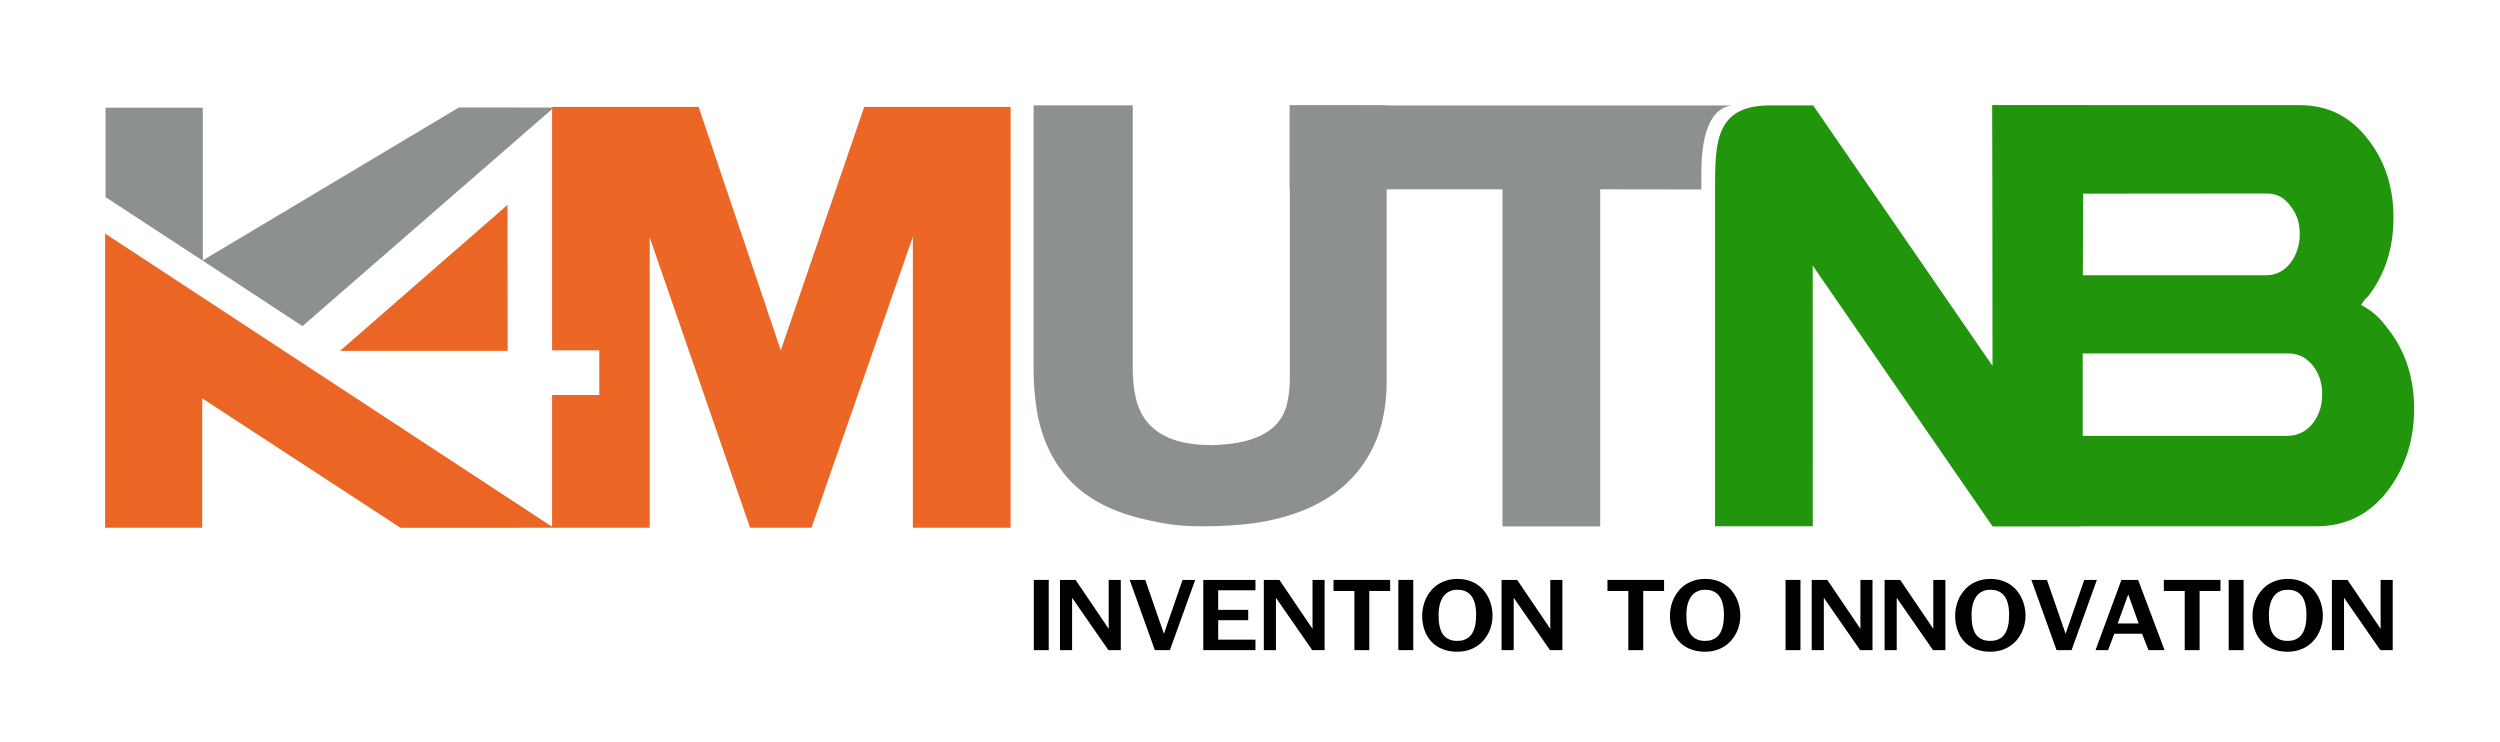
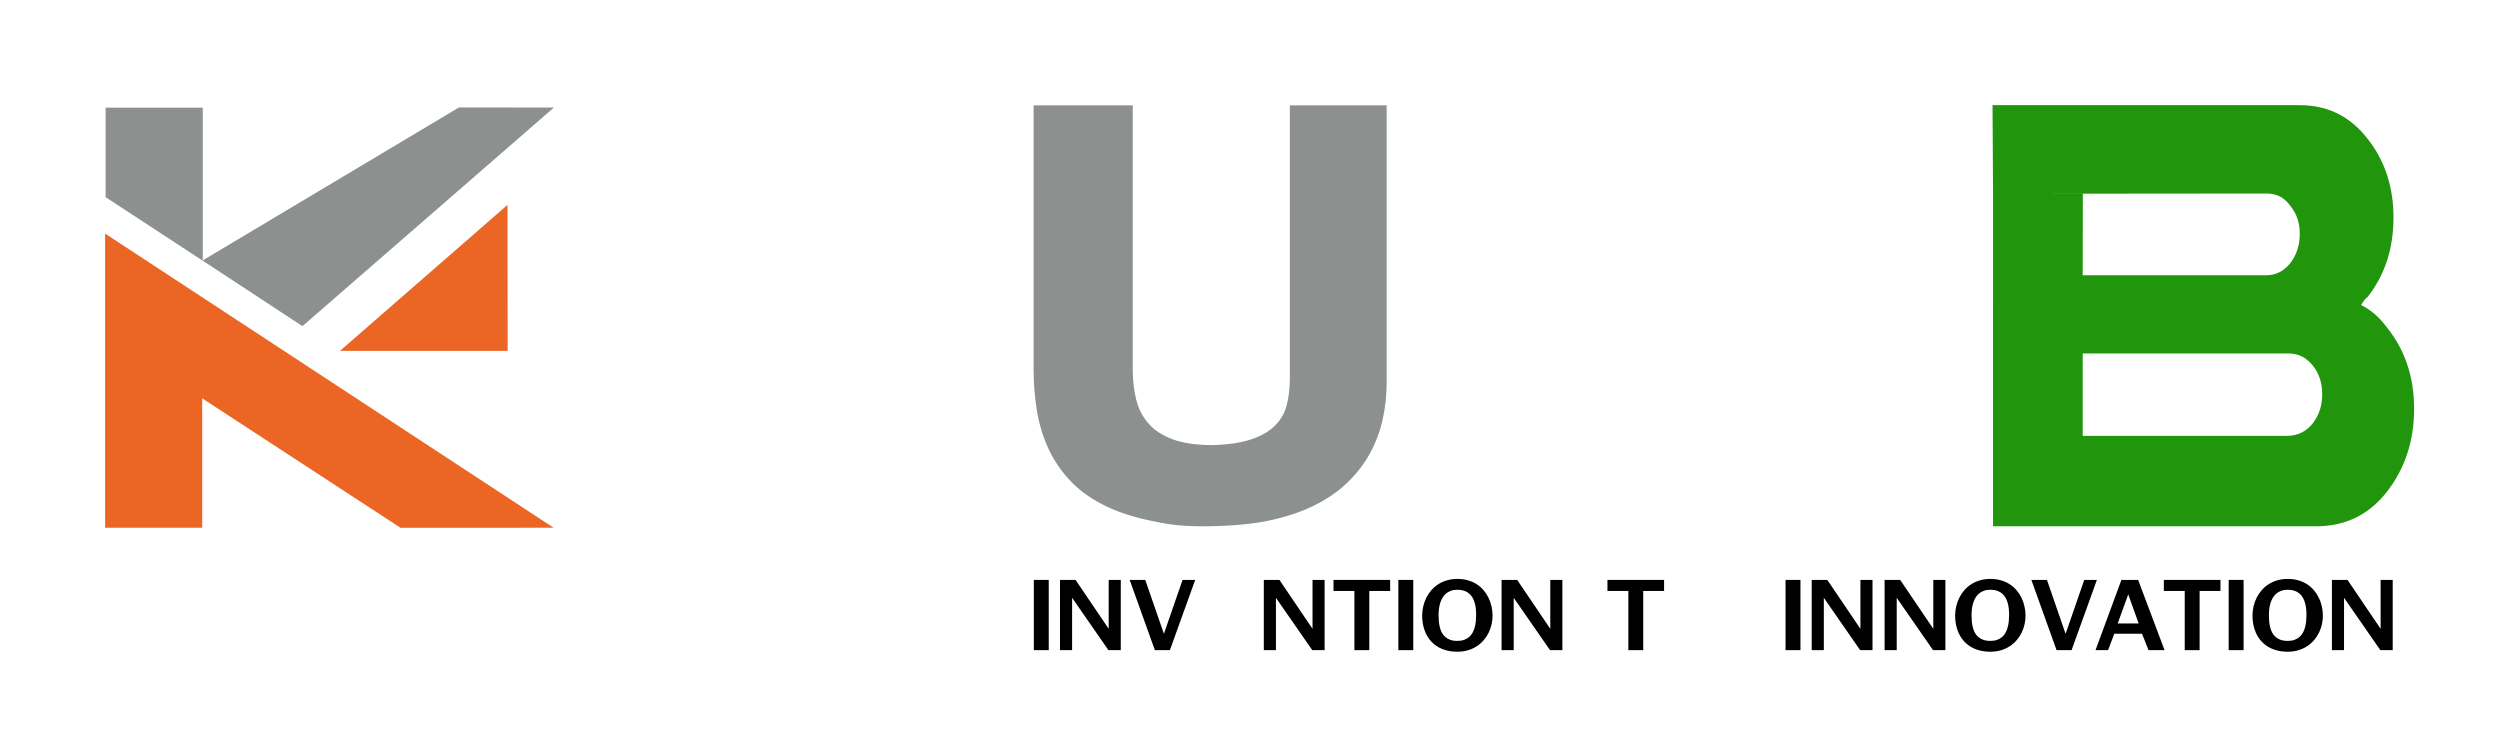
<svg xmlns="http://www.w3.org/2000/svg" xmlns:ns1="http://sodipodi.sourceforge.net/DTD/sodipodi-0.dtd" xmlns:ns2="http://www.inkscape.org/namespaces/inkscape" version="1.1" id="svg9" xml:space="preserve" width="118" height="35" viewBox="0 0 118 35" ns1:docname="logo kmutnb final.svg" ns2:version="1.1.2 (b8e25be833, 2022-02-05)">
  <defs id="defs13">
    <clipPath clipPathUnits="userSpaceOnUse" id="clipPath43">
      <path d="M 0,283.465 H 566.929 V 0 H 0 Z" id="path41" />
    </clipPath>
  </defs>
  <ns1:namedview id="namedview11" pagecolor="#ffffff" bordercolor="#666666" borderopacity="1.0" ns2:pageshadow="2" ns2:pageopacity="0.0" ns2:pagecheckerboard="0" showgrid="false" ns2:zoom="3.7118335" ns2:cx="138.34134" ns2:cy="61.425169" ns2:window-width="1366" ns2:window-height="705" ns2:window-x="-8" ns2:window-y="-8" ns2:window-maximized="1" ns2:current-layer="g15" width="118px" height="50px" />
  <g id="g15" ns2:groupmode="layer" ns2:label="logo kmutnb final" transform="matrix(1.333,0,0,-1.333,0,377.953)">
    <g id="g17" transform="matrix(0.165,0,0,0.165,10.709,271.987)">
      <path d="M 0,0 -21.448,14.083 33.589,46.935 53.964,46.913 Z" style="fill:#8c918f;fill-opacity:1;fill-rule:nonzero;stroke:none" id="path19" />
    </g>
    <g id="g21" transform="matrix(0.165,0,0,0.165,7.18,274.303)">
      <path d="M 0,0 -20.851,13.646 V 32.852 H 0 Z" style="fill:#8c918f;fill-opacity:1;fill-rule:nonzero;stroke:none" id="path23" />
    </g>
    <g id="g25" transform="matrix(0.165,0,0,0.165,14.182,264.847)">
      <path d="M 0,0 -42.559,27.778 V 0.008 H -63.397 V 63.141 L 32.853,0.008 Z" style="fill:#eb6625;fill-opacity:1;fill-rule:nonzero;stroke:none" id="path27" />
    </g>
    <g id="g29" transform="matrix(0.165,0,0,0.165,12.04,271.113)">
      <path d="m 0,0 35.944,31.325 0.03,-31.332 z" style="fill:#eb6625;fill-opacity:1;fill-rule:nonzero;stroke:none" id="path31" />
    </g>
    <g id="g33" transform="matrix(0.165,0,0,0.165,32.323,264.848)">
-       <path d="M 0,0 V 62.444 L -21.748,0 H -34.929 L -56.468,62.292 V 0 H -77.42 l -0.001,28.496 h 10.129 l 0.001,9.579 H -77.42 v 52.229 h 31.452 L -28.34,38.075 -10.442,90.304 H 20.987 L 20.979,0 Z" style="fill:#ec6726;fill-opacity:1;fill-rule:nonzero;stroke:none" id="path35" />
-     </g>
+       </g>
    <g id="g37" transform="matrix(0.165,0,0,0.165,-1.741,246.763)">
      <g id="g39" clip-path="url(#clipPath43)">
        <g id="g45" transform="translate(308.124,140.749)">
          <path d="m 0,0 c 0,-2.811 -0.301,-5.521 -0.905,-8.13 -0.603,-2.61 -1.552,-5.057 -2.845,-7.34 -1.293,-2.284 -2.947,-4.366 -4.958,-6.248 -2.012,-1.882 -4.44,-3.501 -7.286,-4.855 -2.845,-1.356 -6.114,-2.404 -9.808,-3.143 -3.693,-0.74 -8.854,-1.11 -13.51,-1.11 -5.26,0 -7.653,0.42 -11.62,1.261 -3.966,0.839 -7.379,2.013 -10.239,3.519 -2.86,1.505 -5.231,3.306 -7.113,5.4 -1.883,2.095 -3.378,4.392 -4.484,6.889 -1.107,2.496 -1.882,5.156 -2.328,7.979 -0.446,2.823 -0.668,5.727 -0.668,8.714 v 56.571 h 21.277 V 2.936 c 0,-2.359 0.243,-4.536 0.733,-6.531 0.488,-1.995 1.372,-3.72 2.651,-5.176 1.278,-1.455 3.024,-2.59 5.238,-3.406 2.213,-0.815 5.044,-1.222 8.492,-1.222 3.45,0.099 6.252,0.519 8.408,1.26 2.155,0.74 3.843,1.732 5.066,2.974 1.22,1.242 2.047,2.716 2.478,4.422 0.431,1.706 0.647,3.6 0.647,5.683 V 59.507 H 0 Z" style="fill:#8c918f;fill-opacity:1;fill-rule:nonzero;stroke:none" id="path47" />
        </g>
        <g id="g49" transform="translate(287.328,200.241)">
-           <path d="m 0,0 v -18.008 h 45.656 v -72.337 h 20.97 v 72.337 l 21.698,-0.03 v 3.069 c -0.102,13.71 4.829,14.723 6.571,14.954 z" style="fill:#8c918f;fill-opacity:1;fill-rule:nonzero;stroke:none" id="path51" />
-         </g>
+           </g>
        <g id="g53" transform="translate(438.139,109.923)">
-           <path d="M 0,0 -38.58,55.944 -38.566,0 h -20.973 v 72.327 c 0,10.072 0.063,17.977 11.764,17.991 h 9.289 L 0,34.431 -0.04,90.318 H 19.591 L 18.94,0 Z" style="fill:#21960d;fill-opacity:1;fill-rule:nonzero;stroke:none" id="path55" />
-         </g>
+           </g>
        <g id="g57" transform="translate(506.844,131.989)">
          <path d="m 0,0 c -1.367,-1.727 -3.148,-2.591 -5.317,-2.658 h -44.027 v 17.681 h 44.175 c 2.08,0 3.802,-0.864 5.169,-2.555 C 1.396,10.741 2.05,8.668 2.05,6.286 2.05,3.869 1.396,1.795 0,0 m 15.983,20.548 c -1.605,2.21 -3.446,3.799 -5.586,4.869 0.565,0.934 1.011,1.52 1.397,1.727 3.713,4.732 5.555,10.395 5.555,17.06 0,6.562 -1.842,12.226 -5.614,16.957 -3.744,4.8 -8.556,7.148 -14.498,7.148 h -65.932 l 0.106,-19.012 58.785,0.053 c 2.051,0 3.743,-0.863 5.021,-2.66 1.367,-1.658 2.02,-3.66 2.02,-6.007 0,-2.384 -0.653,-4.457 -2.02,-6.252 -1.396,-1.76 -3.118,-2.624 -5.198,-2.624 h -39.363 l 0.031,17.49 h -19.276 l -0.005,-71.363 H 0.98 c 6.179,0.068 11.141,2.519 15.003,7.459 3.891,5.076 5.793,10.947 5.793,17.75 0,6.734 -1.902,12.537 -5.793,17.405" style="fill:#21960d;fill-opacity:1;fill-rule:nonzero;stroke:none" id="path59" />
        </g>
        <path d="m 232.408,98.417 h 3.2 V 83.344 h -3.2 z" style="fill:#000000;fill-opacity:1;fill-rule:nonzero;stroke:none" id="path61" />
        <g id="g63" transform="translate(248.416,83.344)">
          <path d="M 0,0 -7.792,11.232 V 0 h -2.603 v 15.073 h 3.346 l 7.108,-10.5 v 10.5 H 2.653 V 0 Z" style="fill:#000000;fill-opacity:1;fill-rule:nonzero;stroke:none" id="path65" />
        </g>
        <g id="g67" transform="translate(261.609,83.344)">
          <path d="m 0,0 h -3.222 l -5.409,15.073 h 3.346 L -1.283,3.502 2.719,15.073 h 2.712 z" style="fill:#000000;fill-opacity:1;fill-rule:nonzero;stroke:none" id="path69" />
        </g>
        <g id="g71" transform="translate(268.775,83.344)">
-           <path d="M 0,0 V 15.073 H 11.196 V 12.854 H 3.2 V 8.649 H 9.644 V 6.43 H 3.2 V 2.245 h 7.996 V 0 Z" style="fill:#000000;fill-opacity:1;fill-rule:nonzero;stroke:none" id="path73" />
-         </g>
+           </g>
        <g id="g75" transform="translate(292.159,83.344)">
          <path d="M 0,0 -7.792,11.232 V 0 h -2.603 v 15.073 h 3.346 l 7.108,-10.5 v 10.5 H 2.653 V 0 Z" style="fill:#000000;fill-opacity:1;fill-rule:nonzero;stroke:none" id="path77" />
        </g>
        <g id="g79" transform="translate(304.398,96.044)">
          <path d="M 0,0 V -12.7 H -3.193 V 0 H -7.676 V 2.373 H 4.476 V 0 Z" style="fill:#000000;fill-opacity:1;fill-rule:nonzero;stroke:none" id="path81" />
        </g>
        <path d="m 310.637,98.417 h 3.2 V 83.344 h -3.2 z" style="fill:#000000;fill-opacity:1;fill-rule:nonzero;stroke:none" id="path83" />
        <g id="g85" transform="translate(327.33,90.922)">
          <path d="m 0,0 c 0,0.421 -0.021,0.846 -0.065,1.275 -0.044,0.43 -0.121,0.844 -0.23,1.245 -0.109,0.399 -0.26,0.773 -0.452,1.122 -0.192,0.348 -0.438,0.652 -0.736,0.909 -0.299,0.258 -0.658,0.46 -1.076,0.609 -0.418,0.149 -0.908,0.224 -1.472,0.224 -0.53,0 -0.996,-0.075 -1.4,-0.224 C -5.834,5.011 -6.185,4.809 -6.484,4.551 -6.783,4.294 -7.033,3.99 -7.234,3.642 -7.437,3.293 -7.598,2.919 -7.719,2.52 -7.841,2.119 -7.928,1.705 -7.982,1.275 -8.035,0.846 -8.062,0.421 -8.062,0 c 0,-0.434 0.017,-0.872 0.051,-1.314 0.034,-0.443 0.101,-0.871 0.2,-1.286 0.1,-0.415 0.241,-0.803 0.423,-1.167 0.182,-0.364 0.423,-0.68 0.722,-0.951 0.299,-0.269 0.663,-0.483 1.093,-0.64 0.43,-0.158 0.945,-0.237 1.542,-0.237 0.573,0 1.071,0.079 1.491,0.237 0.42,0.157 0.78,0.371 1.079,0.64 0.298,0.271 0.543,0.587 0.732,0.951 0.19,0.364 0.338,0.752 0.445,1.167 0.107,0.415 0.181,0.843 0.222,1.286 C -0.021,-0.872 0,-0.434 0,0 M 3.521,0 C 3.536,-0.655 3.474,-1.305 3.335,-1.949 3.197,-2.593 2.985,-3.209 2.701,-3.796 2.417,-4.383 2.06,-4.927 1.629,-5.429 1.199,-5.931 0.702,-6.366 0.139,-6.736 c -0.564,-0.37 -1.195,-0.66 -1.892,-0.868 -0.697,-0.208 -1.456,-0.312 -2.278,-0.312 -0.889,0 -1.696,0.102 -2.42,0.306 -0.724,0.204 -1.368,0.487 -1.932,0.848 -0.563,0.362 -1.051,0.79 -1.461,1.285 -0.411,0.496 -0.747,1.038 -1.01,1.624 -0.262,0.586 -0.453,1.207 -0.572,1.86 -0.119,0.652 -0.171,1.316 -0.157,1.993 0.015,0.659 0.101,1.308 0.259,1.945 0.158,0.638 0.384,1.243 0.678,1.815 0.294,0.572 0.655,1.099 1.083,1.582 0.427,0.482 0.918,0.898 1.472,1.247 0.554,0.348 1.17,0.622 1.848,0.819 0.678,0.198 1.415,0.297 2.212,0.297 0.85,0 1.626,-0.104 2.325,-0.312 0.7,-0.208 1.328,-0.496 1.885,-0.862 C 0.735,6.166 1.219,5.736 1.629,5.243 2.04,4.75 2.384,4.217 2.661,3.646 2.938,3.073 3.147,2.477 3.288,1.855 3.429,1.235 3.506,0.616 3.521,0" style="fill:#000000;fill-opacity:1;fill-rule:nonzero;stroke:none" id="path87" />
        </g>
        <g id="g89" transform="translate(343.184,83.344)">
          <path d="M 0,0 -7.792,11.232 V 0 h -2.603 v 15.073 h 3.346 l 7.108,-10.5 v 10.5 H 2.653 V 0 Z" style="fill:#000000;fill-opacity:1;fill-rule:nonzero;stroke:none" id="path91" />
        </g>
        <g id="g93" transform="translate(363.186,96.044)">
          <path d="M 0,0 V -12.7 H -3.193 V 0 H -7.676 V 2.373 H 4.476 V 0 Z" style="fill:#000000;fill-opacity:1;fill-rule:nonzero;stroke:none" id="path95" />
        </g>
        <g id="g97" transform="translate(380.505,90.922)">
-           <path d="m 0,0 c 0,0.421 -0.021,0.846 -0.065,1.275 -0.044,0.43 -0.121,0.844 -0.23,1.245 -0.109,0.399 -0.26,0.773 -0.452,1.122 -0.192,0.348 -0.438,0.652 -0.736,0.909 -0.299,0.258 -0.658,0.46 -1.076,0.609 -0.418,0.149 -0.908,0.224 -1.472,0.224 -0.53,0 -0.996,-0.075 -1.4,-0.224 C -5.834,5.011 -6.185,4.809 -6.484,4.551 -6.783,4.294 -7.033,3.99 -7.234,3.642 -7.437,3.293 -7.598,2.919 -7.719,2.52 -7.841,2.119 -7.928,1.705 -7.982,1.275 -8.035,0.846 -8.062,0.421 -8.062,0 c 0,-0.434 0.017,-0.872 0.051,-1.314 0.034,-0.443 0.101,-0.871 0.2,-1.286 0.1,-0.415 0.241,-0.803 0.423,-1.167 0.182,-0.364 0.423,-0.68 0.722,-0.951 0.299,-0.269 0.663,-0.483 1.093,-0.64 0.43,-0.158 0.945,-0.237 1.542,-0.237 0.573,0 1.071,0.079 1.491,0.237 0.42,0.157 0.78,0.371 1.079,0.64 0.298,0.271 0.543,0.587 0.732,0.951 0.19,0.364 0.338,0.752 0.445,1.167 0.107,0.415 0.181,0.843 0.222,1.286 C -0.021,-0.872 0,-0.434 0,0 M 3.521,0 C 3.536,-0.655 3.474,-1.305 3.335,-1.949 3.197,-2.593 2.985,-3.209 2.701,-3.796 2.417,-4.383 2.06,-4.927 1.629,-5.429 1.199,-5.931 0.702,-6.366 0.139,-6.736 c -0.564,-0.37 -1.195,-0.66 -1.892,-0.868 -0.697,-0.208 -1.456,-0.312 -2.278,-0.312 -0.889,0 -1.696,0.102 -2.42,0.306 -0.724,0.204 -1.368,0.487 -1.932,0.848 -0.563,0.362 -1.051,0.79 -1.461,1.285 -0.411,0.496 -0.747,1.038 -1.01,1.624 -0.262,0.586 -0.453,1.207 -0.572,1.86 -0.119,0.652 -0.171,1.316 -0.157,1.993 0.015,0.659 0.101,1.308 0.259,1.945 0.158,0.638 0.384,1.243 0.678,1.815 0.294,0.572 0.655,1.099 1.083,1.582 0.427,0.482 0.918,0.898 1.472,1.247 0.554,0.348 1.17,0.622 1.848,0.819 0.678,0.198 1.415,0.297 2.212,0.297 0.85,0 1.626,-0.104 2.325,-0.312 0.7,-0.208 1.328,-0.496 1.885,-0.862 C 0.735,6.166 1.219,5.736 1.629,5.243 2.04,4.75 2.384,4.217 2.661,3.646 2.938,3.073 3.147,2.477 3.288,1.855 3.429,1.235 3.506,0.616 3.521,0" style="fill:#000000;fill-opacity:1;fill-rule:nonzero;stroke:none" id="path99" />
-         </g>
+           </g>
        <path d="m 393.728,98.417 h 3.2 V 83.344 h -3.2 z" style="fill:#000000;fill-opacity:1;fill-rule:nonzero;stroke:none" id="path101" />
        <g id="g103" transform="translate(409.736,83.344)">
          <path d="M 0,0 -7.792,11.232 V 0 h -2.603 v 15.073 h 3.346 l 7.108,-10.5 v 10.5 H 2.653 V 0 Z" style="fill:#000000;fill-opacity:1;fill-rule:nonzero;stroke:none" id="path105" />
        </g>
        <g id="g107" transform="translate(425.378,83.344)">
          <path d="M 0,0 -7.792,11.232 V 0 h -2.603 v 15.073 h 3.346 l 7.108,-10.5 v 10.5 H 2.653 V 0 Z" style="fill:#000000;fill-opacity:1;fill-rule:nonzero;stroke:none" id="path109" />
        </g>
        <g id="g111" transform="translate(441.706,90.922)">
          <path d="m 0,0 c 0,0.421 -0.021,0.846 -0.065,1.275 -0.044,0.43 -0.121,0.844 -0.23,1.245 -0.109,0.399 -0.26,0.773 -0.452,1.122 -0.192,0.348 -0.438,0.652 -0.736,0.909 -0.299,0.258 -0.658,0.46 -1.076,0.609 -0.418,0.149 -0.908,0.224 -1.472,0.224 -0.53,0 -0.996,-0.075 -1.4,-0.224 C -5.834,5.011 -6.185,4.809 -6.484,4.551 -6.783,4.294 -7.033,3.99 -7.234,3.642 -7.437,3.293 -7.598,2.919 -7.719,2.52 -7.841,2.119 -7.928,1.705 -7.982,1.275 -8.035,0.846 -8.062,0.421 -8.062,0 c 0,-0.434 0.017,-0.872 0.051,-1.314 0.034,-0.443 0.101,-0.871 0.2,-1.286 0.1,-0.415 0.241,-0.803 0.423,-1.167 0.182,-0.364 0.423,-0.68 0.722,-0.951 0.299,-0.269 0.663,-0.483 1.093,-0.64 0.43,-0.158 0.945,-0.237 1.542,-0.237 0.573,0 1.071,0.079 1.491,0.237 0.42,0.157 0.78,0.371 1.079,0.64 0.298,0.271 0.543,0.587 0.732,0.951 0.19,0.364 0.338,0.752 0.445,1.167 0.107,0.415 0.181,0.843 0.222,1.286 C -0.021,-0.872 0,-0.434 0,0 M 3.521,0 C 3.536,-0.655 3.474,-1.305 3.335,-1.949 3.197,-2.593 2.985,-3.209 2.701,-3.796 2.417,-4.383 2.06,-4.927 1.629,-5.429 1.199,-5.931 0.702,-6.366 0.139,-6.736 c -0.564,-0.37 -1.195,-0.66 -1.892,-0.868 -0.697,-0.208 -1.456,-0.312 -2.278,-0.312 -0.889,0 -1.696,0.102 -2.42,0.306 -0.724,0.204 -1.368,0.487 -1.932,0.848 -0.563,0.362 -1.051,0.79 -1.461,1.285 -0.411,0.496 -0.747,1.038 -1.01,1.624 -0.262,0.586 -0.453,1.207 -0.572,1.86 -0.119,0.652 -0.171,1.316 -0.157,1.993 0.015,0.659 0.101,1.308 0.259,1.945 0.158,0.638 0.384,1.243 0.678,1.815 0.294,0.572 0.655,1.099 1.083,1.582 0.427,0.482 0.918,0.898 1.472,1.247 0.554,0.348 1.17,0.622 1.848,0.819 0.678,0.198 1.415,0.297 2.212,0.297 0.85,0 1.626,-0.104 2.325,-0.312 0.7,-0.208 1.328,-0.496 1.885,-0.862 C 0.735,6.166 1.219,5.736 1.629,5.243 2.04,4.75 2.384,4.217 2.661,3.646 2.938,3.073 3.147,2.477 3.288,1.855 3.429,1.235 3.506,0.616 3.521,0" style="fill:#000000;fill-opacity:1;fill-rule:nonzero;stroke:none" id="path113" />
        </g>
        <g id="g115" transform="translate(455.111,83.344)">
          <path d="m 0,0 h -3.222 l -5.409,15.073 h 3.346 L -1.283,3.502 2.719,15.073 h 2.712 z" style="fill:#000000;fill-opacity:1;fill-rule:nonzero;stroke:none" id="path117" />
        </g>
        <g id="g119" transform="translate(467.27,95.311)">
          <path d="M 0,0 -2.267,-6.245 H 2.238 Z M 4.359,-11.967 2.952,-8.439 H -2.989 L -4.33,-11.967 H -7.02 L -1.465,3.106 H 2.121 L 7.792,-11.967 Z" style="fill:#000000;fill-opacity:1;fill-rule:nonzero;stroke:none" id="path121" />
        </g>
        <g id="g123" transform="translate(482.585,96.044)">
          <path d="M 0,0 V -12.7 H -3.193 V 0 H -7.676 V 2.373 H 4.476 V 0 Z" style="fill:#000000;fill-opacity:1;fill-rule:nonzero;stroke:none" id="path125" />
        </g>
        <path d="m 488.825,98.417 h 3.2 V 83.344 h -3.2 z" style="fill:#000000;fill-opacity:1;fill-rule:nonzero;stroke:none" id="path127" />
        <g id="g129" transform="translate(505.517,90.922)">
          <path d="m 0,0 c 0,0.421 -0.021,0.846 -0.065,1.275 -0.044,0.43 -0.121,0.844 -0.23,1.245 -0.109,0.399 -0.26,0.773 -0.452,1.122 -0.192,0.348 -0.438,0.652 -0.736,0.909 -0.299,0.258 -0.658,0.46 -1.076,0.609 -0.418,0.149 -0.908,0.224 -1.472,0.224 -0.53,0 -0.996,-0.075 -1.4,-0.224 C -5.834,5.011 -6.185,4.809 -6.484,4.551 -6.783,4.294 -7.033,3.99 -7.234,3.642 -7.437,3.293 -7.598,2.919 -7.719,2.52 -7.841,2.119 -7.928,1.705 -7.982,1.275 -8.035,0.846 -8.062,0.421 -8.062,0 c 0,-0.434 0.017,-0.872 0.051,-1.314 0.034,-0.443 0.101,-0.871 0.2,-1.286 0.1,-0.415 0.241,-0.803 0.423,-1.167 0.182,-0.364 0.423,-0.68 0.722,-0.951 0.299,-0.269 0.663,-0.483 1.093,-0.64 0.43,-0.158 0.945,-0.237 1.542,-0.237 0.573,0 1.071,0.079 1.491,0.237 0.42,0.157 0.78,0.371 1.079,0.64 0.298,0.271 0.543,0.587 0.732,0.951 0.19,0.364 0.338,0.752 0.445,1.167 0.107,0.415 0.181,0.843 0.222,1.286 C -0.021,-0.872 0,-0.434 0,0 M 3.521,0 C 3.536,-0.655 3.474,-1.305 3.335,-1.949 3.197,-2.593 2.985,-3.209 2.701,-3.796 2.417,-4.383 2.06,-4.927 1.629,-5.429 1.199,-5.931 0.702,-6.366 0.139,-6.736 c -0.564,-0.37 -1.195,-0.66 -1.892,-0.868 -0.697,-0.208 -1.456,-0.312 -2.278,-0.312 -0.889,0 -1.696,0.102 -2.42,0.306 -0.724,0.204 -1.368,0.487 -1.932,0.848 -0.563,0.362 -1.051,0.79 -1.461,1.285 -0.411,0.496 -0.747,1.038 -1.01,1.624 -0.262,0.586 -0.453,1.207 -0.572,1.86 -0.119,0.652 -0.171,1.316 -0.157,1.993 0.015,0.659 0.101,1.308 0.259,1.945 0.158,0.638 0.384,1.243 0.678,1.815 0.294,0.572 0.655,1.099 1.083,1.582 0.427,0.482 0.918,0.898 1.472,1.247 0.554,0.348 1.17,0.622 1.848,0.819 0.678,0.198 1.415,0.297 2.212,0.297 0.85,0 1.626,-0.104 2.325,-0.312 0.7,-0.208 1.328,-0.496 1.885,-0.862 C 0.735,6.166 1.219,5.736 1.629,5.243 2.04,4.75 2.384,4.217 2.661,3.646 2.938,3.073 3.147,2.477 3.288,1.855 3.429,1.235 3.506,0.616 3.521,0" style="fill:#000000;fill-opacity:1;fill-rule:nonzero;stroke:none" id="path131" />
        </g>
        <g id="g133" transform="translate(521.371,83.344)">
          <path d="M 0,0 -7.792,11.232 V 0 h -2.603 v 15.073 h 3.346 l 7.108,-10.5 v 10.5 H 2.653 V 0 Z" style="fill:#000000;fill-opacity:1;fill-rule:nonzero;stroke:none" id="path135" />
        </g>
      </g>
    </g>
  </g>
</svg>